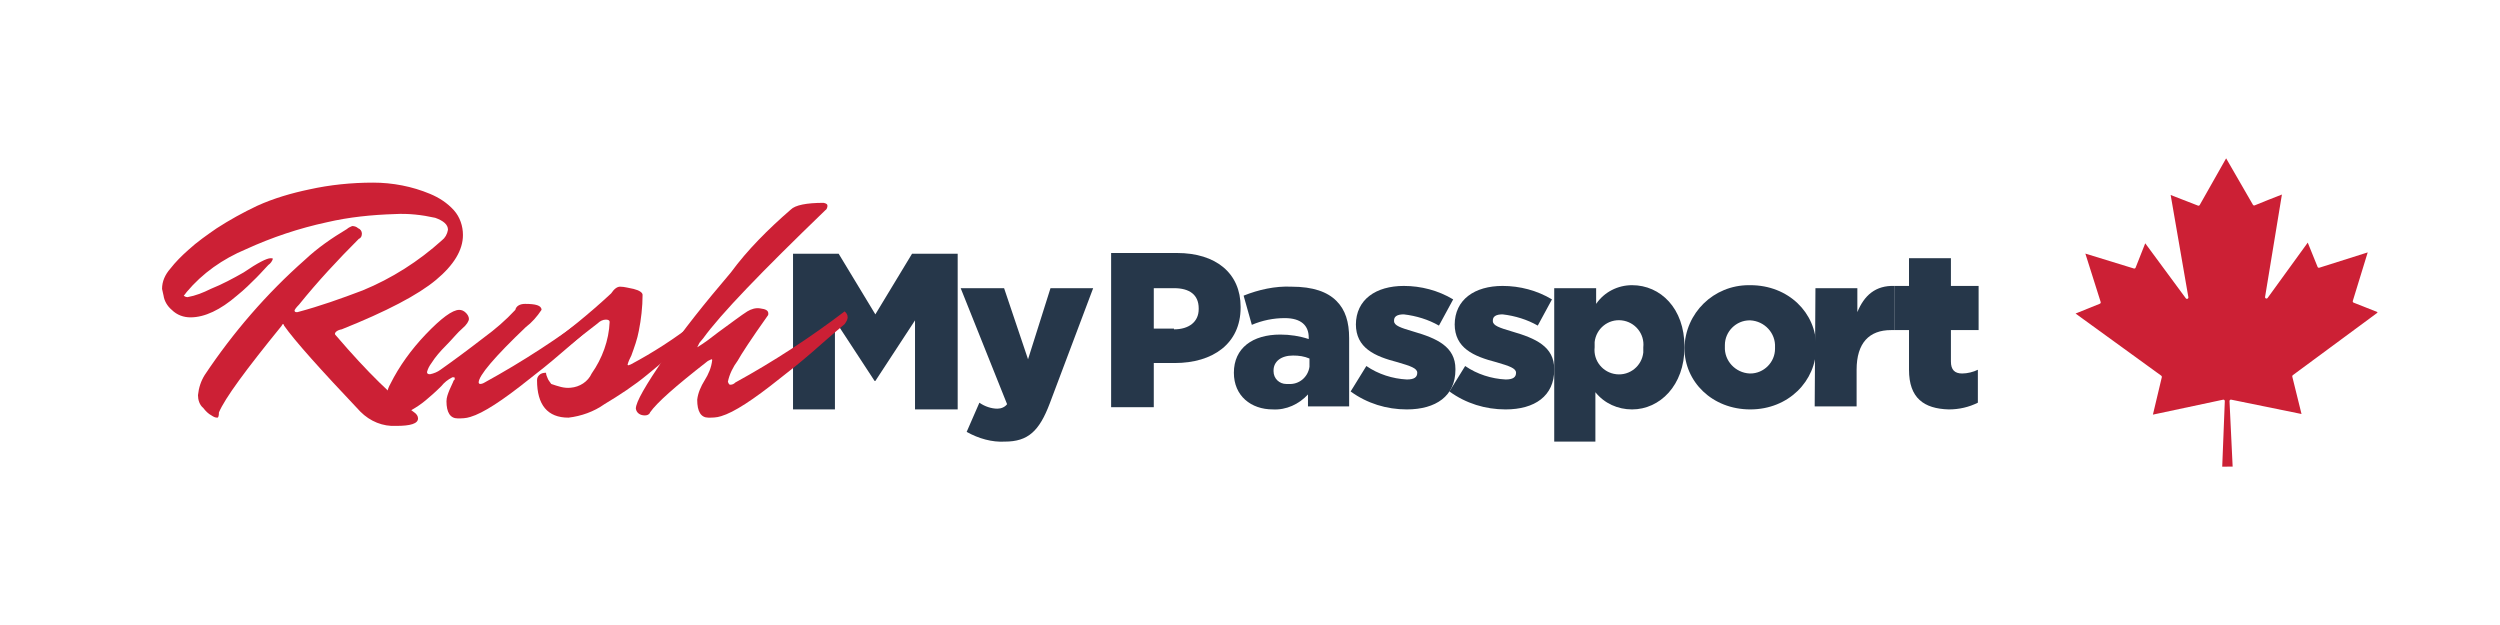
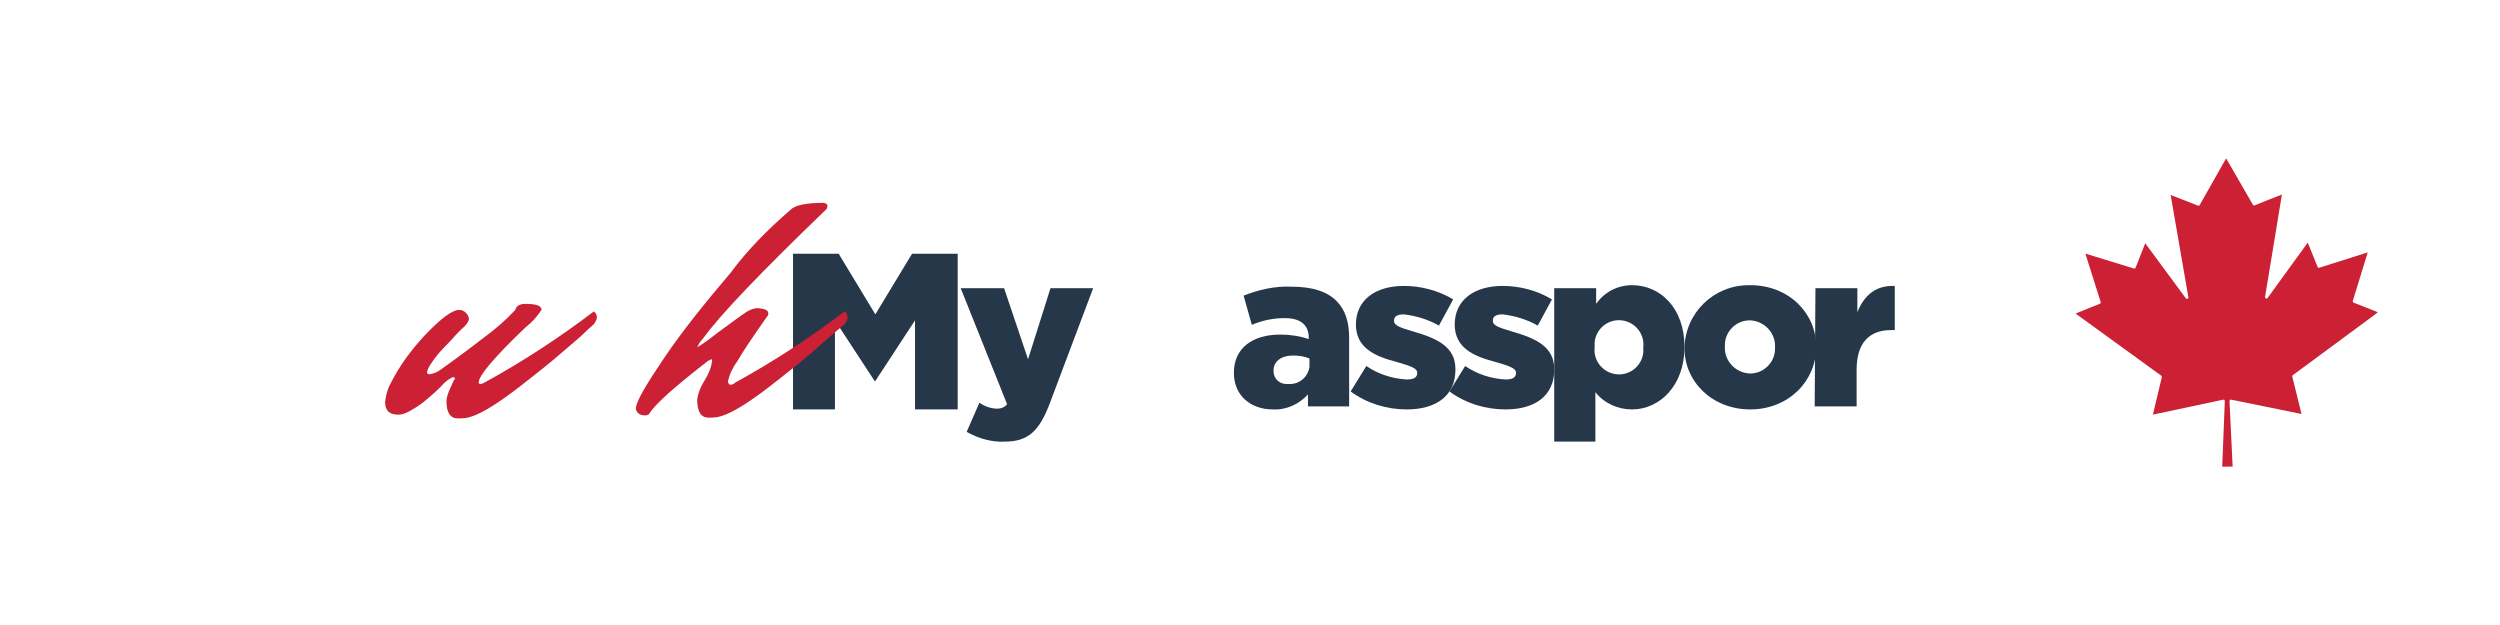
<svg xmlns="http://www.w3.org/2000/svg" width="1200" zoomAndPan="magnify" viewBox="0 0 900 225" height="300" preserveAspectRatio="xMidYMid meet" version="1.0">
  <defs>
    <clipPath id="3781c07d64">
      <path d="M 285 91 L 345 91 L 345 148 L 285 148 Z M 285 91 " clip-rule="nonzero" />
    </clipPath>
    <clipPath id="8a462800a8">
      <path d="M 285.488 91.348 L 301.922 91.348 L 315.125 113.172 L 328.332 91.348 L 344.766 91.348 L 344.766 147.391 L 329.406 147.391 L 329.406 115.328 L 315.125 137.152 L 314.859 137.152 L 300.578 115.328 L 300.578 147.391 L 285.488 147.391 Z M 285.488 91.348 " clip-rule="nonzero" />
    </clipPath>
    <clipPath id="63e237a07d">
      <path d="M 345 103.473 L 394 103.473 L 394 160 L 345 160 Z M 345 103.473 " clip-rule="nonzero" />
    </clipPath>
    <clipPath id="0e5483fc37">
      <path d="M 348 155.477 L 352.582 144.969 C 354.469 146.312 356.891 147.121 359.047 147.121 C 360.395 147.121 361.742 146.582 362.551 145.508 L 345.844 103.742 L 361.473 103.742 L 370.094 129.34 L 378.18 103.742 L 393.539 103.742 L 377.91 145.238 C 374.137 155.207 370.094 158.98 361.742 158.98 C 357.16 159.246 352.312 157.902 348 155.477 " clip-rule="nonzero" />
    </clipPath>
    <clipPath id="e05ec43f7a">
      <path d="M 400 91 L 447 91 L 447 146.582 L 400 146.582 Z M 400 91 " clip-rule="nonzero" />
    </clipPath>
    <clipPath id="e9e587248f">
-       <path d="M 400.004 91.078 L 423.715 91.078 C 437.727 91.078 446.621 98.352 446.621 110.477 L 446.621 110.746 C 446.621 123.68 436.648 130.688 422.906 130.688 L 415.363 130.688 L 415.363 146.582 L 400.004 146.582 Z M 422.637 118.562 C 428.027 118.562 431.531 115.867 431.531 111.285 L 431.531 111.016 C 431.531 106.164 428.297 103.742 422.637 103.742 L 415.363 103.742 L 415.363 118.293 L 422.637 118.293 Z M 422.637 118.562 " clip-rule="nonzero" />
-     </clipPath>
+       </clipPath>
    <clipPath id="19a5eb89fa">
      <path d="M 444 103 L 486 103 L 486 148 L 444 148 Z M 444 103 " clip-rule="nonzero" />
    </clipPath>
    <clipPath id="cf07c885b6">
      <path d="M 444.195 134.188 C 444.195 125.297 450.93 120.445 460.902 120.445 C 464.402 120.445 467.906 120.984 471.141 122.062 L 471.141 121.523 C 471.141 117.215 468.445 114.52 462.516 114.52 C 458.477 114.52 454.434 115.328 450.66 116.945 L 447.699 106.434 C 453.086 104.281 459.016 102.934 464.941 103.203 C 472.758 103.203 477.875 105.09 481.109 108.32 C 484.344 111.555 485.691 115.867 485.691 121.793 L 485.691 146.312 L 470.871 146.312 L 470.871 142.004 C 467.637 145.508 463.055 147.66 458.207 147.391 C 450.391 147.391 444.195 142.543 444.195 134.188 M 471.41 130.957 L 471.41 129.07 C 469.523 128.262 467.637 127.992 465.48 127.992 C 461.172 127.992 458.477 130.148 458.477 133.379 L 458.477 133.648 C 458.477 136.344 460.633 138.23 463.055 138.23 C 463.324 138.23 463.594 138.23 463.863 138.23 C 467.637 138.5 470.871 135.805 471.41 132.035 C 471.41 131.496 471.41 131.227 471.41 130.957 " clip-rule="nonzero" />
    </clipPath>
    <clipPath id="f505fd9790">
      <path d="M 486 102 L 524 102 L 524 148 L 486 148 Z M 486 102 " clip-rule="nonzero" />
    </clipPath>
    <clipPath id="a1a11709de">
      <path d="M 486.23 140.926 L 491.887 131.766 C 496.199 134.727 501.32 136.344 506.438 136.613 C 509.133 136.613 510.211 135.805 510.211 134.188 C 510.211 132.57 507.785 131.766 503.203 130.418 C 494.852 128.262 488.117 125.297 488.117 116.676 L 488.117 116.945 C 488.117 107.781 495.391 102.934 505.359 102.934 C 511.559 102.934 517.754 104.551 523.145 107.781 L 518.023 117.215 C 514.254 115.059 509.941 113.711 505.359 113.172 C 502.934 113.172 501.859 113.98 501.859 115.328 L 501.859 115.598 C 501.859 117.215 504.281 118.023 508.863 119.367 C 517.215 121.793 523.953 124.758 523.953 132.84 L 523.953 133.109 C 523.953 142.543 516.945 147.391 506.438 147.391 C 499.164 147.391 492.156 145.238 486.23 140.926 " clip-rule="nonzero" />
    </clipPath>
    <clipPath id="3f9cab6a49">
      <path d="M 521.797 102 L 559.52 102 L 559.52 148 L 521.797 148 Z M 521.797 102 " clip-rule="nonzero" />
    </clipPath>
    <clipPath id="e9d52dfa69">
      <path d="M 521.797 140.926 L 527.457 131.766 C 531.766 134.727 536.887 136.344 542.008 136.613 C 544.699 136.613 545.777 135.805 545.777 134.188 C 545.777 132.57 543.352 131.766 538.773 130.418 C 530.418 128.262 523.684 125.297 523.684 116.676 L 523.684 116.945 C 523.684 107.781 530.957 102.934 540.93 102.934 C 547.125 102.934 553.324 104.551 558.711 107.781 L 553.594 117.215 C 549.82 115.059 545.508 113.711 540.93 113.172 C 538.504 113.172 537.426 113.98 537.426 115.328 L 537.426 115.598 C 537.426 117.215 539.852 118.023 544.43 119.367 C 552.785 121.793 559.52 124.758 559.52 132.84 L 559.52 133.109 C 559.52 142.543 552.516 147.391 542.008 147.391 C 534.73 147.391 527.727 145.238 521.797 140.926 " clip-rule="nonzero" />
    </clipPath>
    <clipPath id="a10aa4f961">
      <path d="M 559.52 102 L 607 102 L 607 159 L 559.52 159 Z M 559.52 102 " clip-rule="nonzero" />
    </clipPath>
    <clipPath id="a6a0b2d541">
      <path d="M 559.52 103.742 L 574.609 103.742 L 574.609 109.398 C 577.574 105.09 582.426 102.664 587.543 102.664 C 597.781 102.664 606.406 111.016 606.406 124.758 L 606.406 125.027 C 606.406 138.77 597.512 147.391 587.543 147.391 C 582.426 147.391 577.574 145.238 574.34 141.195 L 574.34 158.98 L 559.52 158.98 Z M 591.586 125.027 C 592.125 120.176 588.621 115.867 583.77 115.328 C 578.922 114.789 574.609 118.293 574.07 123.141 C 574.07 123.68 574.07 124.488 574.07 125.027 C 573.531 129.879 577.035 134.188 581.887 134.727 C 586.734 135.266 591.047 131.766 591.586 126.914 C 591.586 126.375 591.586 125.566 591.586 125.027 Z M 591.586 125.027 " clip-rule="nonzero" />
    </clipPath>
    <clipPath id="7493eb7073">
      <path d="M 606 102 L 653.828 102 L 653.828 148 L 606 148 Z M 606 102 " clip-rule="nonzero" />
    </clipPath>
    <clipPath id="d6df216d1b">
      <path d="M 606.406 125.297 C 606.676 112.633 616.914 102.664 629.578 102.664 C 629.848 102.664 629.848 102.664 630.117 102.664 C 643.859 102.664 653.828 112.633 653.828 124.758 L 653.828 125.027 C 653.828 137.152 643.859 147.391 630.117 147.391 C 616.375 147.391 606.406 137.422 606.406 125.297 M 639.008 125.027 C 639.277 119.906 635.238 115.598 630.117 115.328 C 630.117 115.328 630.117 115.328 629.848 115.328 C 624.996 115.328 620.957 119.367 620.957 124.219 C 620.957 124.488 620.957 124.758 620.957 124.758 C 620.688 129.879 624.727 134.188 629.848 134.457 C 629.848 134.457 629.848 134.457 630.117 134.457 C 634.969 134.457 639.008 130.418 639.008 125.566 C 639.008 125.566 639.008 125.297 639.008 125.027 " clip-rule="nonzero" />
    </clipPath>
    <clipPath id="5bf4a8fac8">
      <path d="M 653 102 L 683 102 L 683 146.582 L 653 146.582 Z M 653 102 " clip-rule="nonzero" />
    </clipPath>
    <clipPath id="f307b18563">
      <path d="M 653.559 103.742 L 668.648 103.742 L 668.648 112.363 C 671.074 106.434 675.117 102.664 682.121 102.934 L 682.121 118.832 L 680.773 118.832 C 672.961 118.832 668.379 123.41 668.379 133.109 L 668.379 146.312 L 653.289 146.312 Z M 653.559 103.742 " clip-rule="nonzero" />
    </clipPath>
    <clipPath id="6a1fbefce1">
-       <path d="M 682 92.691 L 713 92.691 L 713 148 L 682 148 Z M 682 92.691 " clip-rule="nonzero" />
-     </clipPath>
+       </clipPath>
    <clipPath id="781cce52c9">
      <path d="M 687.242 133.109 L 687.242 118.832 L 682.121 118.832 L 682.121 102.934 L 687.242 102.934 L 687.242 92.961 L 702.332 92.961 L 702.332 102.934 L 712.301 102.934 L 712.301 118.832 L 702.332 118.832 L 702.332 130.148 C 702.332 133.109 703.676 134.457 706.371 134.457 C 708.258 134.457 710.414 133.918 712.031 133.109 L 712.031 144.969 C 708.797 146.582 705.293 147.391 701.523 147.391 C 692.629 147.121 687.242 143.352 687.242 133.109 " clip-rule="nonzero" />
    </clipPath>
    <clipPath id="1fac367bda">
      <path d="M 58.34 65.746 L 167 65.746 L 167 154 L 58.34 154 Z M 58.34 65.746 " clip-rule="nonzero" />
    </clipPath>
    <clipPath id="dfb47d00aa">
-       <path d="M 58.34 104.012 C 58.34 101.316 59.418 98.891 61.301 96.734 C 63.188 94.309 65.344 92.156 67.77 90 C 71.004 87.035 74.504 84.609 78.008 82.184 C 82.59 79.219 87.441 76.527 92.559 74.102 C 98.488 71.406 104.953 69.52 111.422 68.172 C 118.695 66.555 126.512 65.746 134.324 65.746 C 141.328 65.746 148.336 67.094 154.801 69.789 C 158.035 71.137 161 73.023 163.426 75.719 C 165.582 78.145 166.66 81.375 166.66 84.609 C 166.66 90 163.426 95.387 156.957 100.777 C 150.492 106.164 139.176 112.094 123.008 118.562 C 121.391 118.832 120.582 119.637 120.582 120.176 C 120.582 120.445 120.852 120.715 121.121 120.984 C 132.438 134.188 141.867 143.352 149.145 148.469 C 149.953 149.008 150.492 149.816 150.492 150.625 C 150.492 152.512 147.797 153.32 142.676 153.32 C 137.828 153.59 133.246 151.703 129.742 148.199 C 115.191 132.84 106.031 122.602 102.258 117.215 C 102.258 116.945 101.988 116.676 101.988 116.676 C 101.719 116.676 101.449 116.945 101.449 117.215 C 88.516 133.109 80.973 143.352 78.816 148.469 C 78.816 149.816 78.547 150.355 78.277 150.355 C 77.469 150.355 76.93 150.086 76.121 149.547 C 75.043 149.008 73.969 147.93 73.16 146.852 C 71.812 145.773 71.273 143.891 71.273 142.273 C 71.543 139.578 72.352 137.152 73.699 134.996 C 83.938 119.637 96.062 105.625 109.805 93.5 C 114.383 89.191 119.504 85.688 124.895 82.453 C 125.434 81.914 126.242 81.645 126.781 81.375 C 127.59 81.375 128.395 81.645 128.934 82.184 C 129.742 82.453 130.281 83.262 130.281 84.07 C 130.281 84.879 130.012 85.688 129.203 85.957 C 121.66 93.5 114.383 101.316 107.648 109.668 C 106.57 110.746 106.031 111.555 106.031 111.824 C 106.031 112.094 106.301 112.363 106.57 112.363 L 107.109 112.363 C 115.191 110.207 122.738 107.512 130.551 104.551 C 141.062 100.238 150.762 94.039 159.113 86.496 C 160.191 85.688 161 84.34 161.27 82.723 C 161.27 80.836 159.652 79.488 156.688 78.414 C 151.84 77.336 146.988 76.797 142.137 77.066 C 133.785 77.336 125.703 78.145 117.617 80.027 C 107.648 82.184 97.949 85.418 88.516 89.73 C 80.164 93.23 72.891 98.352 67.23 105.09 C 66.691 105.895 66.152 106.434 66.152 106.434 C 66.152 106.434 66.691 106.973 67.5 106.973 C 70.465 106.434 73.16 105.359 75.852 104.012 C 79.895 102.395 83.938 100.238 87.707 98.082 C 92.828 94.578 96.062 92.961 97.41 92.961 C 97.949 92.961 98.219 92.961 98.219 93.23 C 97.949 94.039 97.41 94.848 96.602 95.387 C 95.523 96.465 94.176 98.082 92.289 99.969 C 90.402 101.855 87.977 104.281 85.285 106.434 C 79.355 111.555 73.699 114.25 68.578 114.25 C 66.152 114.25 63.727 113.441 61.84 111.555 C 60.227 110.207 59.148 108.32 58.879 106.434 Z M 58.34 104.012 " clip-rule="nonzero" />
-     </clipPath>
+       </clipPath>
    <clipPath id="59ac36ad79">
      <path d="M 138 109 L 215 109 L 215 151 L 138 151 Z M 138 109 " clip-rule="nonzero" />
    </clipPath>
    <clipPath id="5e774caff1">
      <path d="M 174.473 137.691 C 188.215 130.148 201.418 121.523 213.812 112.094 C 214.352 112.633 214.891 113.172 214.891 114.25 C 214.891 115.059 214.352 115.867 213.812 116.676 C 213.004 117.484 211.926 118.293 210.309 119.906 C 208.691 121.523 206 123.68 201.957 127.184 C 197.914 130.688 193.875 133.918 190.371 136.613 C 180.941 144.16 173.934 148.738 169.352 150.086 C 167.738 150.625 166.121 150.625 164.773 150.625 C 162.078 150.625 160.73 148.469 160.73 144.43 C 160.73 143.082 161.27 141.734 161.809 140.387 L 163.156 137.422 C 163.156 137.152 163.426 136.883 163.426 136.883 C 163.426 136.883 163.695 136.613 163.695 136.613 C 163.695 136.344 163.695 136.344 163.695 136.074 C 163.695 135.805 163.426 135.805 162.887 135.805 C 161.27 136.613 159.922 137.691 158.844 139.039 C 156.688 141.195 154.801 142.812 153.188 144.16 C 151.57 145.508 149.953 146.582 148.066 147.66 C 146.719 148.469 145.102 149.277 143.484 149.277 C 140.254 149.277 138.637 147.93 138.637 144.699 C 138.906 142.543 139.445 140.117 140.523 138.23 C 143.754 131.766 148.066 125.836 153.188 120.445 C 158.844 114.52 162.887 111.555 165.312 111.555 C 166.121 111.555 166.93 111.824 167.738 112.633 C 168.273 113.172 168.812 113.98 168.812 114.789 C 168.812 115.598 168.004 116.945 166.391 118.293 C 164.773 119.637 162.887 122.062 160.461 124.488 C 158.574 126.375 156.688 128.531 155.34 130.688 C 154.531 131.766 153.996 132.84 153.727 133.918 C 153.727 134.457 153.996 134.727 154.801 134.727 C 156.148 134.457 157.496 133.918 158.574 133.109 C 163.156 129.879 168.273 126.105 174.203 121.523 C 178.246 118.562 182.016 115.328 185.52 111.555 C 185.789 110.207 187.137 109.398 189.023 109.398 C 192.797 109.398 194.949 109.938 194.949 111.555 C 193.336 113.98 191.449 116.137 189.293 117.754 C 177.977 128.531 172.316 135.266 172.316 137.691 C 172.316 137.961 172.586 138.23 172.855 138.23 C 172.855 138.23 173.664 138.23 174.473 137.691 " clip-rule="nonzero" />
    </clipPath>
    <clipPath id="34deee17e7">
-       <path d="M 193.066 103 L 254 103 L 254 151 L 193.066 151 Z M 193.066 103 " clip-rule="nonzero" />
-     </clipPath>
+       </clipPath>
    <clipPath id="f912571413">
      <path d="M 205.461 139.578 C 208.691 139.309 211.656 137.422 213.004 134.457 C 216.777 129.07 219.203 122.602 219.473 115.867 C 219.473 115.328 218.934 115.059 218.125 115.059 C 217.047 115.059 215.969 115.598 215.16 116.406 L 199.531 128.531 C 198.453 129.07 197.105 129.609 195.758 129.609 C 194.414 129.609 193.605 129.07 193.605 127.992 C 193.605 127.453 193.605 126.914 193.875 126.645 C 194.414 126.105 194.949 125.836 195.758 125.566 C 204.113 119.367 212.195 112.902 220.012 105.625 C 221.09 104.012 222.164 103.203 223.242 103.203 C 224.859 103.203 226.477 103.742 228.094 104.012 C 230.25 104.551 231.328 105.359 231.328 106.164 C 231.328 110.477 230.789 115.059 229.98 119.098 C 229.441 122.062 228.363 125.027 227.285 127.992 C 226.746 129.07 226.207 130.148 225.938 131.227 C 225.938 131.227 225.938 131.496 226.207 131.496 C 226.477 131.496 226.746 131.227 227.016 131.227 C 235.098 126.914 242.645 122.062 249.918 116.406 L 252.883 114.25 C 253.422 114.789 253.961 115.598 253.961 116.406 C 253.961 117.215 253.422 118.023 252.883 118.562 C 250.727 120.176 248.84 121.793 246.688 123.68 C 242.645 126.914 238.062 130.688 233.215 134.727 C 228.363 138.77 222.973 142.273 217.586 145.508 C 213.812 148.199 209.23 149.816 204.652 150.355 C 197.105 150.355 193.336 145.773 193.336 136.883 C 193.336 136.074 193.605 135.535 194.145 134.996 C 194.68 134.457 195.488 134.188 196.566 134.188 C 196.566 134.727 196.836 135.535 197.105 136.074 C 197.375 136.883 197.914 137.422 198.453 138.23 C 200.879 139.039 203.035 139.848 205.461 139.578 " clip-rule="nonzero" />
    </clipPath>
    <clipPath id="1d13696461">
      <path d="M 228.094 73 L 306 73 L 306 151 L 228.094 151 Z M 228.094 73 " clip-rule="nonzero" />
    </clipPath>
    <clipPath id="4f29c7fc5d">
      <path d="M 262.852 138.5 C 263.66 138.5 264.199 138.23 264.738 137.691 C 278.48 130.148 291.684 121.523 304.078 112.094 C 304.617 112.633 305.156 113.172 305.156 114.25 C 305.156 115.059 304.617 115.867 304.078 116.676 L 300.578 119.637 C 298.961 120.984 296.266 123.41 292.223 126.914 C 288.184 130.418 284.141 133.648 280.637 136.344 C 271.207 143.891 264.199 148.469 259.621 149.816 C 258.004 150.355 256.387 150.355 255.039 150.355 C 252.344 150.355 250.996 148.199 250.996 143.891 C 251.266 141.465 252.344 139.039 253.691 136.883 C 255.039 134.727 256.117 132.305 256.387 129.609 C 256.387 129.609 256.387 129.34 256.117 129.34 C 255.578 129.609 254.77 129.879 254.23 130.418 C 243.184 139.039 236.445 144.969 234.023 148.469 C 233.754 149.277 232.945 149.547 232.137 149.547 C 230.52 149.547 229.172 148.738 228.902 147.121 C 228.902 144.699 232.406 138.77 239.141 128.801 C 245.879 118.832 253.961 108.859 263.121 98.082 C 269.051 90 276.594 82.453 284.68 75.449 C 286.297 73.832 290.336 73.023 296.535 73.023 C 297.613 73.293 297.883 73.562 297.883 74.102 C 297.883 74.641 297.613 75.449 297.074 75.719 C 274.172 97.812 259.352 113.172 253.152 121.793 C 252.613 122.332 252.344 122.871 251.805 123.41 C 251.535 123.949 251.266 124.488 250.996 125.027 C 253.691 123.41 256.117 121.523 258.543 119.637 C 263.391 116.137 266.895 113.441 269.051 112.094 C 270.398 111.285 272.016 110.746 273.633 111.016 C 275.785 111.285 276.594 111.824 276.594 112.902 C 276.594 113.172 276.594 113.441 276.324 113.711 C 270.398 122.062 266.895 127.453 265.547 129.879 C 263.93 132.035 262.582 134.727 262.043 137.422 C 262.312 138.23 262.582 138.5 262.852 138.5 " clip-rule="nonzero" />
    </clipPath>
    <clipPath id="0e25366459">
      <path d="M 747.098 57 L 855.848 57 L 855.848 168 L 747.098 168 Z M 747.098 57 " clip-rule="nonzero" />
    </clipPath>
  </defs>
  <g clip-path="url(#3781c07d64)">
    <g clip-path="url(#8a462800a8)">
      <path fill="#26374a" d="M 272.016 77.875 L 357.969 77.875 L 357.969 160.863 L 272.016 160.863 Z M 272.016 77.875 " fill-opacity="1" fill-rule="nonzero" />
    </g>
  </g>
  <g clip-path="url(#63e237a07d)">
    <g clip-path="url(#0e5483fc37)">
      <path fill="#26374a" d="M 332.371 90.27 L 407.012 90.27 L 407.012 172.719 L 332.371 172.719 Z M 332.371 90.27 " fill-opacity="1" fill-rule="nonzero" />
    </g>
  </g>
  <g clip-path="url(#e05ec43f7a)">
    <g clip-path="url(#e9e587248f)">
      <path fill="#26374a" d="M 386.531 77.605 L 460.094 77.605 L 460.094 159.785 L 386.531 159.785 Z M 386.531 77.605 " fill-opacity="1" fill-rule="nonzero" />
    </g>
  </g>
  <g clip-path="url(#19a5eb89fa)">
    <g clip-path="url(#cf07c885b6)">
      <path fill="#26374a" d="M 430.723 89.73 L 499.434 89.73 L 499.434 160.863 L 430.723 160.863 Z M 430.723 89.73 " fill-opacity="1" fill-rule="nonzero" />
    </g>
  </g>
  <g clip-path="url(#f505fd9790)">
    <g clip-path="url(#a1a11709de)">
      <path fill="#26374a" d="M 472.758 89.461 L 537.426 89.461 L 537.426 160.863 L 472.758 160.863 Z M 472.758 89.461 " fill-opacity="1" fill-rule="nonzero" />
    </g>
  </g>
  <g clip-path="url(#3f9cab6a49)">
    <g clip-path="url(#e9d52dfa69)">
      <path fill="#26374a" d="M 508.324 89.461 L 572.992 89.461 L 572.992 160.863 L 508.324 160.863 Z M 508.324 89.461 " fill-opacity="1" fill-rule="nonzero" />
    </g>
  </g>
  <g clip-path="url(#a10aa4f961)">
    <g clip-path="url(#a6a0b2d541)">
      <path fill="#26374a" d="M 546.047 89.191 L 619.879 89.191 L 619.879 172.184 L 546.047 172.184 Z M 546.047 89.191 " fill-opacity="1" fill-rule="nonzero" />
    </g>
  </g>
  <g clip-path="url(#7493eb7073)">
    <g clip-path="url(#d6df216d1b)">
      <path fill="#26374a" d="M 592.934 89.191 L 667.301 89.191 L 667.301 160.863 L 592.934 160.863 Z M 592.934 89.191 " fill-opacity="1" fill-rule="nonzero" />
    </g>
  </g>
  <g clip-path="url(#5bf4a8fac8)">
    <g clip-path="url(#f307b18563)">
      <path fill="#26374a" d="M 640.086 89.461 L 695.594 89.461 L 695.594 159.785 L 640.086 159.785 Z M 640.086 89.461 " fill-opacity="1" fill-rule="nonzero" />
    </g>
  </g>
  <g clip-path="url(#6a1fbefce1)">
    <g clip-path="url(#781cce52c9)">
      <path fill="#26374a" d="M 668.648 79.488 L 725.504 79.488 L 725.504 160.594 L 668.648 160.594 Z M 668.648 79.488 " fill-opacity="1" fill-rule="nonzero" />
    </g>
  </g>
  <g clip-path="url(#1fac367bda)">
    <g clip-path="url(#dfb47d00aa)">
      <path fill="#cc2035" d="M 44.867 52.273 L 180.133 52.273 L 180.133 166.793 L 44.867 166.793 Z M 44.867 52.273 " fill-opacity="1" fill-rule="nonzero" />
    </g>
  </g>
  <g clip-path="url(#59ac36ad79)">
    <g clip-path="url(#5e774caff1)">
      <path fill="#cc2035" d="M 125.434 96.195 L 228.363 96.195 L 228.363 164.098 L 125.434 164.098 Z M 125.434 96.195 " fill-opacity="1" fill-rule="nonzero" />
    </g>
  </g>
  <g clip-path="url(#34deee17e7)">
    <g clip-path="url(#f912571413)">
      <path fill="#cc2035" d="M 180.133 89.461 L 267.703 89.461 L 267.703 163.559 L 180.133 163.559 Z M 180.133 89.461 " fill-opacity="1" fill-rule="nonzero" />
    </g>
  </g>
  <g clip-path="url(#1d13696461)">
    <g clip-path="url(#4f29c7fc5d)">
      <path fill="#cc2035" d="M 214.891 59.82 L 318.898 59.82 L 318.898 164.098 L 214.891 164.098 Z M 214.891 59.82 " fill-opacity="1" fill-rule="nonzero" />
    </g>
  </g>
  <g clip-path="url(#0e25366459)">
    <path fill="#cc2035" d="M 847.008 108.336 L 852.375 90.863 L 834.949 96.379 C 834.695 96.457 834.422 96.328 834.328 96.078 C 833.223 93.266 832.035 90.328 830.789 87.34 L 816.336 107.27 C 816.199 107.461 815.949 107.531 815.73 107.441 C 815.516 107.348 815.387 107.121 815.426 106.887 L 818.145 90.363 C 819.262 83.586 820.375 76.809 821.488 70.031 C 818.125 71.332 814.832 72.641 811.688 73.934 C 811.453 74.031 811.184 73.938 811.055 73.719 L 801.406 57 L 791.898 73.801 C 791.773 74.02 791.508 74.113 791.27 74.02 C 788.129 72.762 784.824 71.477 781.438 70.199 C 783.562 82.469 785.688 94.734 787.812 107.004 C 787.852 107.238 787.727 107.465 787.512 107.559 C 787.293 107.652 787.043 107.582 786.902 107.395 L 772.285 87.586 C 771.078 90.543 769.918 93.488 768.82 96.355 C 768.727 96.605 768.453 96.738 768.199 96.66 L 750.73 91.293 L 756.242 108.719 C 756.32 108.973 756.191 109.246 755.941 109.344 C 753.094 110.461 750.16 111.648 747.203 112.879 C 756.945 119.945 766.688 127.012 776.434 134.074 L 778.059 135.254 C 778.227 135.375 778.305 135.582 778.254 135.785 L 775.047 149.266 L 800.32 143.887 C 800.352 143.879 800.387 143.875 800.426 143.875 C 800.543 143.875 800.656 143.918 800.754 143.996 C 800.871 144.094 800.938 144.246 800.93 144.402 L 800 167.996 L 803.754 167.98 L 802.621 144.395 C 802.613 144.238 802.68 144.086 802.797 143.984 C 802.918 143.883 803.074 143.844 803.23 143.875 L 828.547 149.039 L 825.223 135.586 C 825.176 135.387 825.25 135.176 825.418 135.055 L 856.082 112.422 C 853.117 111.215 850.172 110.051 847.312 108.957 C 847.062 108.863 846.93 108.59 847.008 108.336 " fill-opacity="1" fill-rule="nonzero" />
  </g>
</svg>